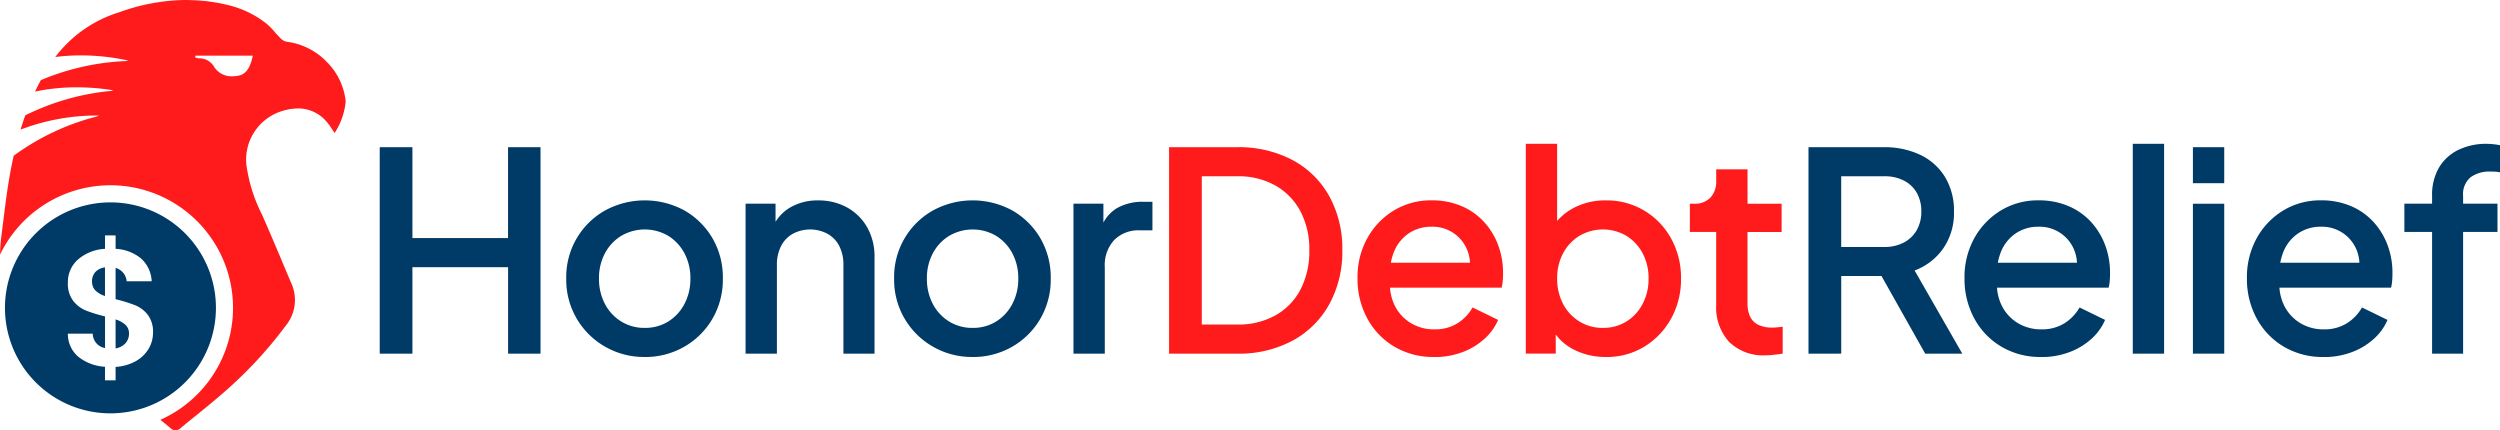
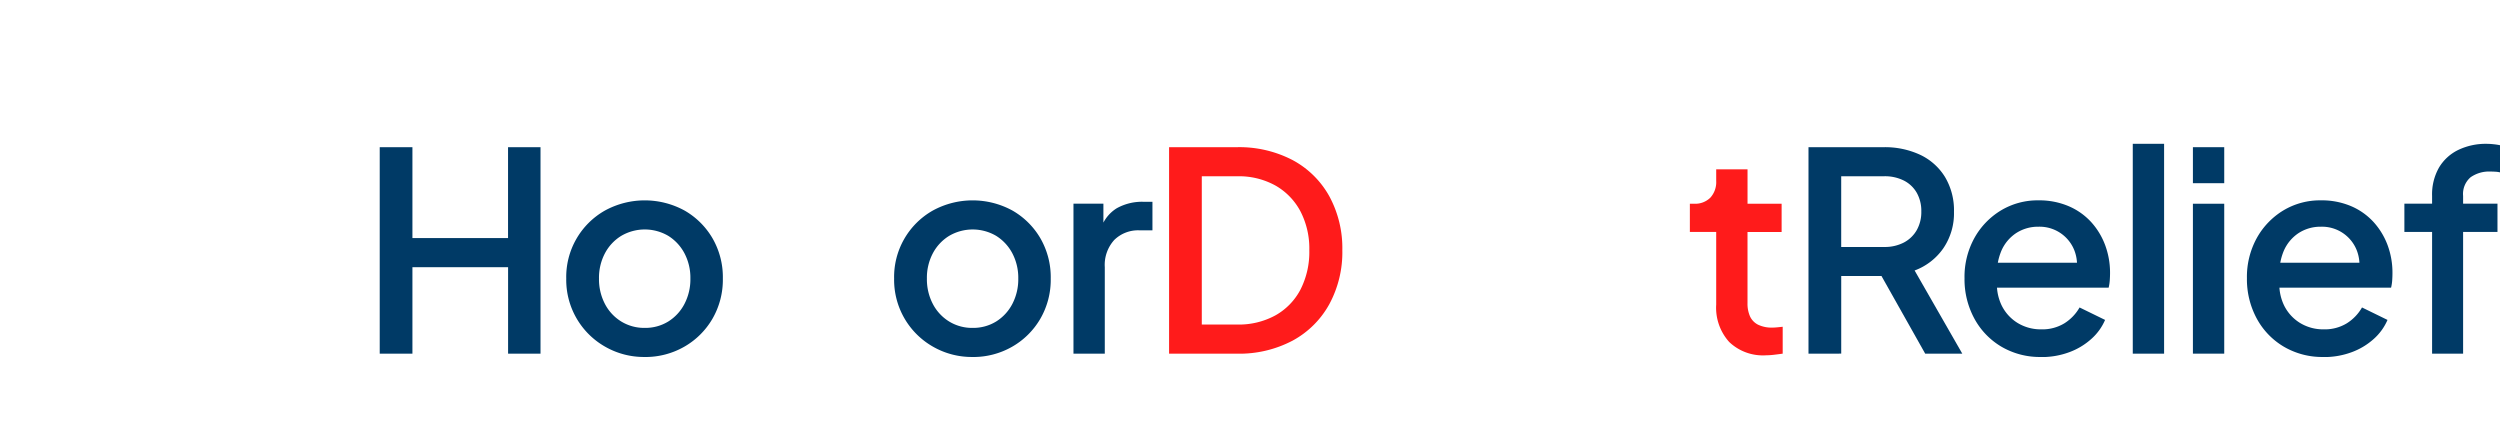
<svg xmlns="http://www.w3.org/2000/svg" width="295.314" height="50.847" viewBox="0 0 295.314 50.847">
  <defs>
    <clipPath id="clip-path">
-       <rect id="Rectangle_17" data-name="Rectangle 17" width="40.837" height="50.847" fill="none" />
-     </clipPath>
+       </clipPath>
    <clipPath id="clip-path-2">
      <rect id="Rectangle_30" data-name="Rectangle 30" width="250.459" height="25.178" fill="#003A66" />
    </clipPath>
  </defs>
  <g id="hdr" transform="translate(-662 -658.875)">
    <g id="Group_28" data-name="Group 28" transform="translate(662 658.875)" clip-path="url(#clip-path)">
      <path id="Path_174" data-name="Path 174" d="M15.574,46.9a1.44,1.44,0,0,0,.391,1.048,2.85,2.85,0,0,0,1.132.655h0V45.222a1.85,1.85,0,0,0-1.118.528,1.607,1.607,0,0,0-.411,1.154" transform="translate(-4.696 -13.637)" fill="#003A66" />
      <path id="Path_175" data-name="Path 175" d="M19.549,54.021v3.422h0a2,2,0,0,0,1.164-.606,1.652,1.652,0,0,0,.419-1.135,1.371,1.371,0,0,0-.411-1.037,3.136,3.136,0,0,0-1.173-.645" transform="translate(-5.895 -16.29)" fill="#003A66" />
-       <path id="Path_176" data-name="Path 176" d="M25.761,46.692A12.46,12.46,0,1,0,22.112,55.5a12.459,12.459,0,0,0,3.649-8.811m-7.952,4.833a4.059,4.059,0,0,1-1.526,1.467,5.543,5.543,0,0,1-2.375.675v1.587H12.656V53.648a5.544,5.544,0,0,1-3.151-1.184,3.512,3.512,0,0,1-1.233-2.73h2.94a1.729,1.729,0,0,0,1.449,1.7V47.7a17.307,17.307,0,0,1-2.27-.7A3.684,3.684,0,0,1,8.9,45.86a3.338,3.338,0,0,1-.629-2.133A3.548,3.548,0,0,1,9.5,40.949a5.306,5.306,0,0,1,3.158-1.233V38.131h1.252v1.585a5.115,5.115,0,0,1,3,1.135,3.833,3.833,0,0,1,1.261,2.7H15.218a1.809,1.809,0,0,0-1.31-1.585v3.7a19.076,19.076,0,0,1,2.313.713A3.655,3.655,0,0,1,17.7,47.495a3.3,3.3,0,0,1,.629,2.123,3.755,3.755,0,0,1-.518,1.907" transform="translate(-0.254 -10.323)" fill="#003A66" />
      <path id="Path_177" data-name="Path 177" d="M38.561,7.267a7.97,7.97,0,0,0-4.739-2.343,1.5,1.5,0,0,1-.75-.472c-.214-.211-.417-.442-.613-.666a7.956,7.956,0,0,0-.978-.992,11.616,11.616,0,0,0-4.2-2.107A20.437,20.437,0,0,0,22.627.018C22.361.006,22.09,0,21.821,0A23.662,23.662,0,0,0,14.1,1.443,15,15,0,0,0,6.528,6.734a24.059,24.059,0,0,1,3.049-.193,26.486,26.486,0,0,1,5.575.613v.006a2.69,2.69,0,0,1-.638.07A28.88,28.88,0,0,0,4.819,9.472c-.231.428-.46.88-.679,1.342a24.2,24.2,0,0,1,4.939-.5,26.908,26.908,0,0,1,4.3.353v.006a2.689,2.689,0,0,1-.632.105,28.7,28.7,0,0,0-9.76,2.847c-.194.536-.382,1.1-.559,1.687A25.17,25.17,0,0,1,11.6,13.646h.1v.006a2.674,2.674,0,0,1-.608.2A28.445,28.445,0,0,0,1.616,18.4c-.1.45-.2.917-.292,1.391C.914,21.883.645,24.037.386,26.12c-.078.626-.158,1.273-.242,1.91-.08.62-.109,1.26-.14,1.937l0,.11A14.48,14.48,0,1,1,18.94,49.592c.459.36.829.663,1.164.953a.992.992,0,0,0,.629.3,1.013,1.013,0,0,0,.633-.3c.608-.507,1.234-1.015,1.839-1.5.935-.758,1.9-1.541,2.827-2.343a49.9,49.9,0,0,0,7.711-8.212,4.788,4.788,0,0,0,.666-5.035c-.354-.828-.708-1.672-1.053-2.488l0-.009C32.7,29.4,32.019,27.8,31.336,26.226c-.123-.284-.251-.573-.375-.853A18.507,18.507,0,0,1,29.1,19.431a6.006,6.006,0,0,1,4.03-6.252,6.585,6.585,0,0,1,2.058-.369,4.365,4.365,0,0,1,3.123,1.275,6.422,6.422,0,0,1,.856,1.09c.118.177.24.356.367.527a8.23,8.23,0,0,0,1.3-3.721,7.691,7.691,0,0,0-2.276-4.712M29.832,6.72v.006c-.021.1-.044.193-.07.286-.252.9-.622,1.752-1.618,1.933a3.9,3.9,0,0,1-.7.066,2.415,2.415,0,0,1-2.177-1.159,2.018,2.018,0,0,0-1.82-.962,1.047,1.047,0,0,1-.268-.07c-.04-.014-.081-.029-.122-.041l.015-.2v0h6.792c-.011.049-.022.095-.034.14" transform="translate(0 0)" fill="#ff1b1b" />
    </g>
    <g id="Group_35" data-name="Group 35" transform="translate(706.855 675.865)">
      <path id="Path_215" data-name="Path 215" d="M15.158.4V11.135H3.863V.4H0v24.39H3.863V14.573h11.3V24.787h3.831V.4Z" transform="translate(0 -0.003)" fill="#003A66" />
      <g id="Group_34" data-name="Group 34" transform="translate(0 0)">
        <g id="Group_33" data-name="Group 33" clip-path="url(#clip-path-2)">
          <path id="Path_216" data-name="Path 216" d="M31.474,25.231a9.2,9.2,0,0,1-4.666-1.212,9.075,9.075,0,0,1-4.6-8.054,9.006,9.006,0,0,1,4.583-8.038,9.805,9.805,0,0,1,9.381,0A8.987,8.987,0,0,1,39.479,11.2a9.181,9.181,0,0,1,1.228,4.763,9.178,9.178,0,0,1-1.244,4.78,9.02,9.02,0,0,1-3.339,3.291,9.221,9.221,0,0,1-4.649,1.2m0-3.439a5.155,5.155,0,0,0,2.783-.753,5.346,5.346,0,0,0,1.915-2.078,6.291,6.291,0,0,0,.7-3,6.2,6.2,0,0,0-.7-2.979,5.391,5.391,0,0,0-1.915-2.063,5.489,5.489,0,0,0-5.55,0,5.341,5.341,0,0,0-1.931,2.063,6.185,6.185,0,0,0-.7,2.979,6.28,6.28,0,0,0,.7,3,5.3,5.3,0,0,0,1.931,2.078,5.178,5.178,0,0,0,2.767.753" transform="translate(-0.175 -0.053)" fill="#003A66" />
-           <path id="Path_217" data-name="Path 217" d="M43.56,24.837V7.125H47.1V10.6l-.426-.458a4.981,4.981,0,0,1,2.1-2.537,6.346,6.346,0,0,1,3.339-.868,6.931,6.931,0,0,1,3.47.851,6.13,6.13,0,0,1,2.357,2.357,6.931,6.931,0,0,1,.851,3.47V24.837H55.117V14.393a4.834,4.834,0,0,0-.491-2.275,3.472,3.472,0,0,0-1.391-1.441,4.375,4.375,0,0,0-4.093,0,3.444,3.444,0,0,0-1.392,1.456,4.862,4.862,0,0,0-.491,2.259V24.837Z" transform="translate(-0.343 -0.053)" fill="#003A66" />
          <path id="Path_218" data-name="Path 218" d="M70.513,25.231a9.2,9.2,0,0,1-4.666-1.212,9.075,9.075,0,0,1-4.6-8.054,9.006,9.006,0,0,1,4.583-8.038,9.805,9.805,0,0,1,9.381,0A8.987,8.987,0,0,1,78.518,11.2a9.181,9.181,0,0,1,1.228,4.763,9.178,9.178,0,0,1-1.244,4.78,9.02,9.02,0,0,1-3.339,3.291,9.221,9.221,0,0,1-4.649,1.2m0-3.439a5.155,5.155,0,0,0,2.783-.753,5.346,5.346,0,0,0,1.915-2.078,6.291,6.291,0,0,0,.7-3,6.2,6.2,0,0,0-.7-2.979A5.391,5.391,0,0,0,73.3,10.923a5.489,5.489,0,0,0-5.55,0,5.341,5.341,0,0,0-1.931,2.063,6.185,6.185,0,0,0-.7,2.979,6.28,6.28,0,0,0,.7,3,5.3,5.3,0,0,0,1.931,2.078,5.178,5.178,0,0,0,2.767.753" transform="translate(-0.483 -0.053)" fill="#003A66" />
          <path id="Path_219" data-name="Path 219" d="M82.6,24.839V7.126h3.536v3.569l-.327-.524a4.405,4.405,0,0,1,1.9-2.505A6.106,6.106,0,0,1,90.849,6.9h1.08v3.372H90.391A4.009,4.009,0,0,0,87.428,11.4,4.366,4.366,0,0,0,86.3,14.624V24.839Z" transform="translate(-0.651 -0.054)" fill="#003A66" />
          <path id="Path_220" data-name="Path 220" d="M93.983,24.788V.4h7.989a13.618,13.618,0,0,1,6.6,1.522,10.771,10.771,0,0,1,4.339,4.273,12.864,12.864,0,0,1,1.538,6.384,12.887,12.887,0,0,1-1.538,6.367,10.838,10.838,0,0,1-4.339,4.306,13.489,13.489,0,0,1-6.6,1.539Zm3.864-3.438h4.191a9.01,9.01,0,0,0,4.5-1.08,7.45,7.45,0,0,0,2.963-3.045,9.759,9.759,0,0,0,1.047-4.649,9.534,9.534,0,0,0-1.065-4.633,7.605,7.605,0,0,0-2.962-3.028,8.916,8.916,0,0,0-4.484-1.08H97.847Z" transform="translate(-0.74 -0.003)" fill="#ff1b1b" />
-           <path id="Path_221" data-name="Path 221" d="M125.459,25.231a8.951,8.951,0,0,1-4.7-1.228,8.617,8.617,0,0,1-3.193-3.339,9.744,9.744,0,0,1-1.146-4.73,9.5,9.5,0,0,1,1.162-4.747,8.8,8.8,0,0,1,3.127-3.258,8.394,8.394,0,0,1,4.453-1.2,8.824,8.824,0,0,1,3.569.689A7.686,7.686,0,0,1,131.386,9.3a8.456,8.456,0,0,1,1.653,2.733,9.334,9.334,0,0,1,.572,3.275q0,.426-.032.884a5.186,5.186,0,0,1-.132.851H119.337V14.1h12.016l-1.769,1.343a4.72,4.72,0,0,0-.212-2.865,4.409,4.409,0,0,0-4.207-2.734,4.738,4.738,0,0,0-2.619.737,4.787,4.787,0,0,0-1.769,2.1,6.744,6.744,0,0,0-.49,3.29,5.744,5.744,0,0,0,.508,3.143,5.029,5.029,0,0,0,1.9,2.1,5.234,5.234,0,0,0,2.8.753,4.981,4.981,0,0,0,2.734-.719,5.312,5.312,0,0,0,1.785-1.866l3.012,1.472a6.361,6.361,0,0,1-1.621,2.243,8.046,8.046,0,0,1-2.618,1.572,9.365,9.365,0,0,1-3.324.573" transform="translate(-0.917 -0.053)" fill="#ff1b1b" />
-           <path id="Path_222" data-name="Path 222" d="M145.916,25.178a8.2,8.2,0,0,1-3.749-.852,6.077,6.077,0,0,1-2.6-2.455l.427-.689v3.6h-3.537V0h3.7V10.739l-.589-.85a6.818,6.818,0,0,1,2.62-2.357,7.953,7.953,0,0,1,3.731-.852,8.637,8.637,0,0,1,4.535,1.211,8.731,8.731,0,0,1,3.176,3.307,9.565,9.565,0,0,1,1.163,4.715,9.559,9.559,0,0,1-1.163,4.715,8.9,8.9,0,0,1-3.161,3.324,8.509,8.509,0,0,1-4.55,1.228m-.36-3.439a5.153,5.153,0,0,0,2.783-.753,5.339,5.339,0,0,0,1.915-2.078,6.28,6.28,0,0,0,.7-3,6.185,6.185,0,0,0-.7-2.979,5.384,5.384,0,0,0-1.915-2.063,5.489,5.489,0,0,0-5.55,0,5.341,5.341,0,0,0-1.931,2.063,6.185,6.185,0,0,0-.7,2.979,6.28,6.28,0,0,0,.7,3,5.3,5.3,0,0,0,1.931,2.078,5.18,5.18,0,0,0,2.767.753" transform="translate(-1.075 0)" fill="#ff1b1b" />
          <path id="Path_223" data-name="Path 223" d="M164.961,25.006a5.769,5.769,0,0,1-4.321-1.572,6.044,6.044,0,0,1-1.539-4.42V10.435H155.99V7.1h.491a2.544,2.544,0,0,0,1.932-.72,2.728,2.728,0,0,0,.689-1.964V3.036h3.7V7.1h4.027v3.338H162.8V18.85a3.69,3.69,0,0,0,.295,1.555,2.072,2.072,0,0,0,.949.983,3.672,3.672,0,0,0,1.7.343c.175,0,.371-.012.59-.033s.424-.044.622-.065v3.176c-.307.044-.646.087-1.016.131a8.551,8.551,0,0,1-.982.065" transform="translate(-1.229 -0.024)" fill="#ff1b1b" />
          <path id="Path_224" data-name="Path 224" d="M170.114,24.787V.4h8.874a9.847,9.847,0,0,1,4.321.9,6.891,6.891,0,0,1,2.93,2.62A7.648,7.648,0,0,1,187.3,8.024a7.342,7.342,0,0,1-1.261,4.322,7.171,7.171,0,0,1-3.389,2.619l5.631,9.822H183.9l-5.991-10.641,2.521,1.473h-6.449v9.167Zm3.864-12.6h5.074a4.873,4.873,0,0,0,2.325-.524A3.768,3.768,0,0,0,182.9,10.2a4.337,4.337,0,0,0,.541-2.21,4.333,4.333,0,0,0-.541-2.209,3.661,3.661,0,0,0-1.523-1.441,5,5,0,0,0-2.325-.508h-5.074Z" transform="translate(-1.34 -0.003)" fill="#003A66" />
          <path id="Path_225" data-name="Path 225" d="M197.73,25.231a8.953,8.953,0,0,1-4.7-1.228,8.607,8.607,0,0,1-3.192-3.339,9.733,9.733,0,0,1-1.146-4.73,9.493,9.493,0,0,1,1.162-4.747,8.785,8.785,0,0,1,3.127-3.258,8.394,8.394,0,0,1,4.453-1.2A8.816,8.816,0,0,1,201,7.421,7.686,7.686,0,0,1,203.656,9.3a8.438,8.438,0,0,1,1.653,2.733,9.334,9.334,0,0,1,.573,3.275c0,.284-.012.578-.033.884a5.082,5.082,0,0,1-.132.851H191.607V14.1h12.016l-1.768,1.343a4.728,4.728,0,0,0-.212-2.865,4.412,4.412,0,0,0-4.207-2.734,4.741,4.741,0,0,0-2.62.737,4.792,4.792,0,0,0-1.768,2.1,6.744,6.744,0,0,0-.491,3.29,5.753,5.753,0,0,0,.508,3.143,5.042,5.042,0,0,0,1.9,2.1,5.237,5.237,0,0,0,2.8.753,4.981,4.981,0,0,0,2.734-.719,5.309,5.309,0,0,0,1.784-1.866l3.013,1.472a6.351,6.351,0,0,1-1.622,2.243,8.03,8.03,0,0,1-2.617,1.572,9.372,9.372,0,0,1-3.324.573" transform="translate(-1.487 -0.053)" fill="#003A66" />
          <rect id="Rectangle_29" data-name="Rectangle 29" width="3.7" height="24.784" transform="translate(207.08)" fill="#003A66" />
          <path id="Path_226" data-name="Path 226" d="M215.885.4h3.7V4.653h-3.7Zm0,6.679h3.7V24.788h-3.7Z" transform="translate(-1.701 -0.003)" fill="#003A66" />
          <path id="Path_227" data-name="Path 227" d="M231.355,25.231a8.948,8.948,0,0,1-4.7-1.228,8.612,8.612,0,0,1-3.194-3.339,9.754,9.754,0,0,1-1.145-4.73,9.5,9.5,0,0,1,1.162-4.747,8.79,8.79,0,0,1,3.126-3.258,8.4,8.4,0,0,1,4.453-1.2,8.829,8.829,0,0,1,3.57.689A7.682,7.682,0,0,1,237.282,9.3a8.458,8.458,0,0,1,1.654,2.733,9.356,9.356,0,0,1,.571,3.275q0,.426-.032.884a5.084,5.084,0,0,1-.131.851H225.234V14.1h12.015l-1.768,1.343a4.727,4.727,0,0,0-.213-2.865,4.409,4.409,0,0,0-4.207-2.734,4.74,4.74,0,0,0-2.619.737,4.792,4.792,0,0,0-1.768,2.1,6.733,6.733,0,0,0-.49,3.29,5.735,5.735,0,0,0,.507,3.143,5.035,5.035,0,0,0,1.9,2.1,5.237,5.237,0,0,0,2.8.753,4.983,4.983,0,0,0,2.734-.719,5.329,5.329,0,0,0,1.785-1.866l3.011,1.472a6.358,6.358,0,0,1-1.62,2.243,8.05,8.05,0,0,1-2.619,1.572,9.365,9.365,0,0,1-3.324.573" transform="translate(-1.751 -0.053)" fill="#003A66" />
          <path id="Path_228" data-name="Path 228" d="M244.336,24.784V10.411h-3.273V7.072h3.273V6.155a6.387,6.387,0,0,1,.819-3.355A5.379,5.379,0,0,1,247.43.72,7.494,7.494,0,0,1,250.787,0a7.755,7.755,0,0,1,.818.049,7.542,7.542,0,0,1,.754.115V3.372a3.094,3.094,0,0,0-.589-.081c-.219-.012-.393-.017-.525-.017a3.807,3.807,0,0,0-2.356.671A2.6,2.6,0,0,0,248,6.155v.917h4.06v3.339H248V24.784Z" transform="translate(-1.899 0)" fill="#003A66" />
        </g>
      </g>
    </g>
  </g>
</svg>